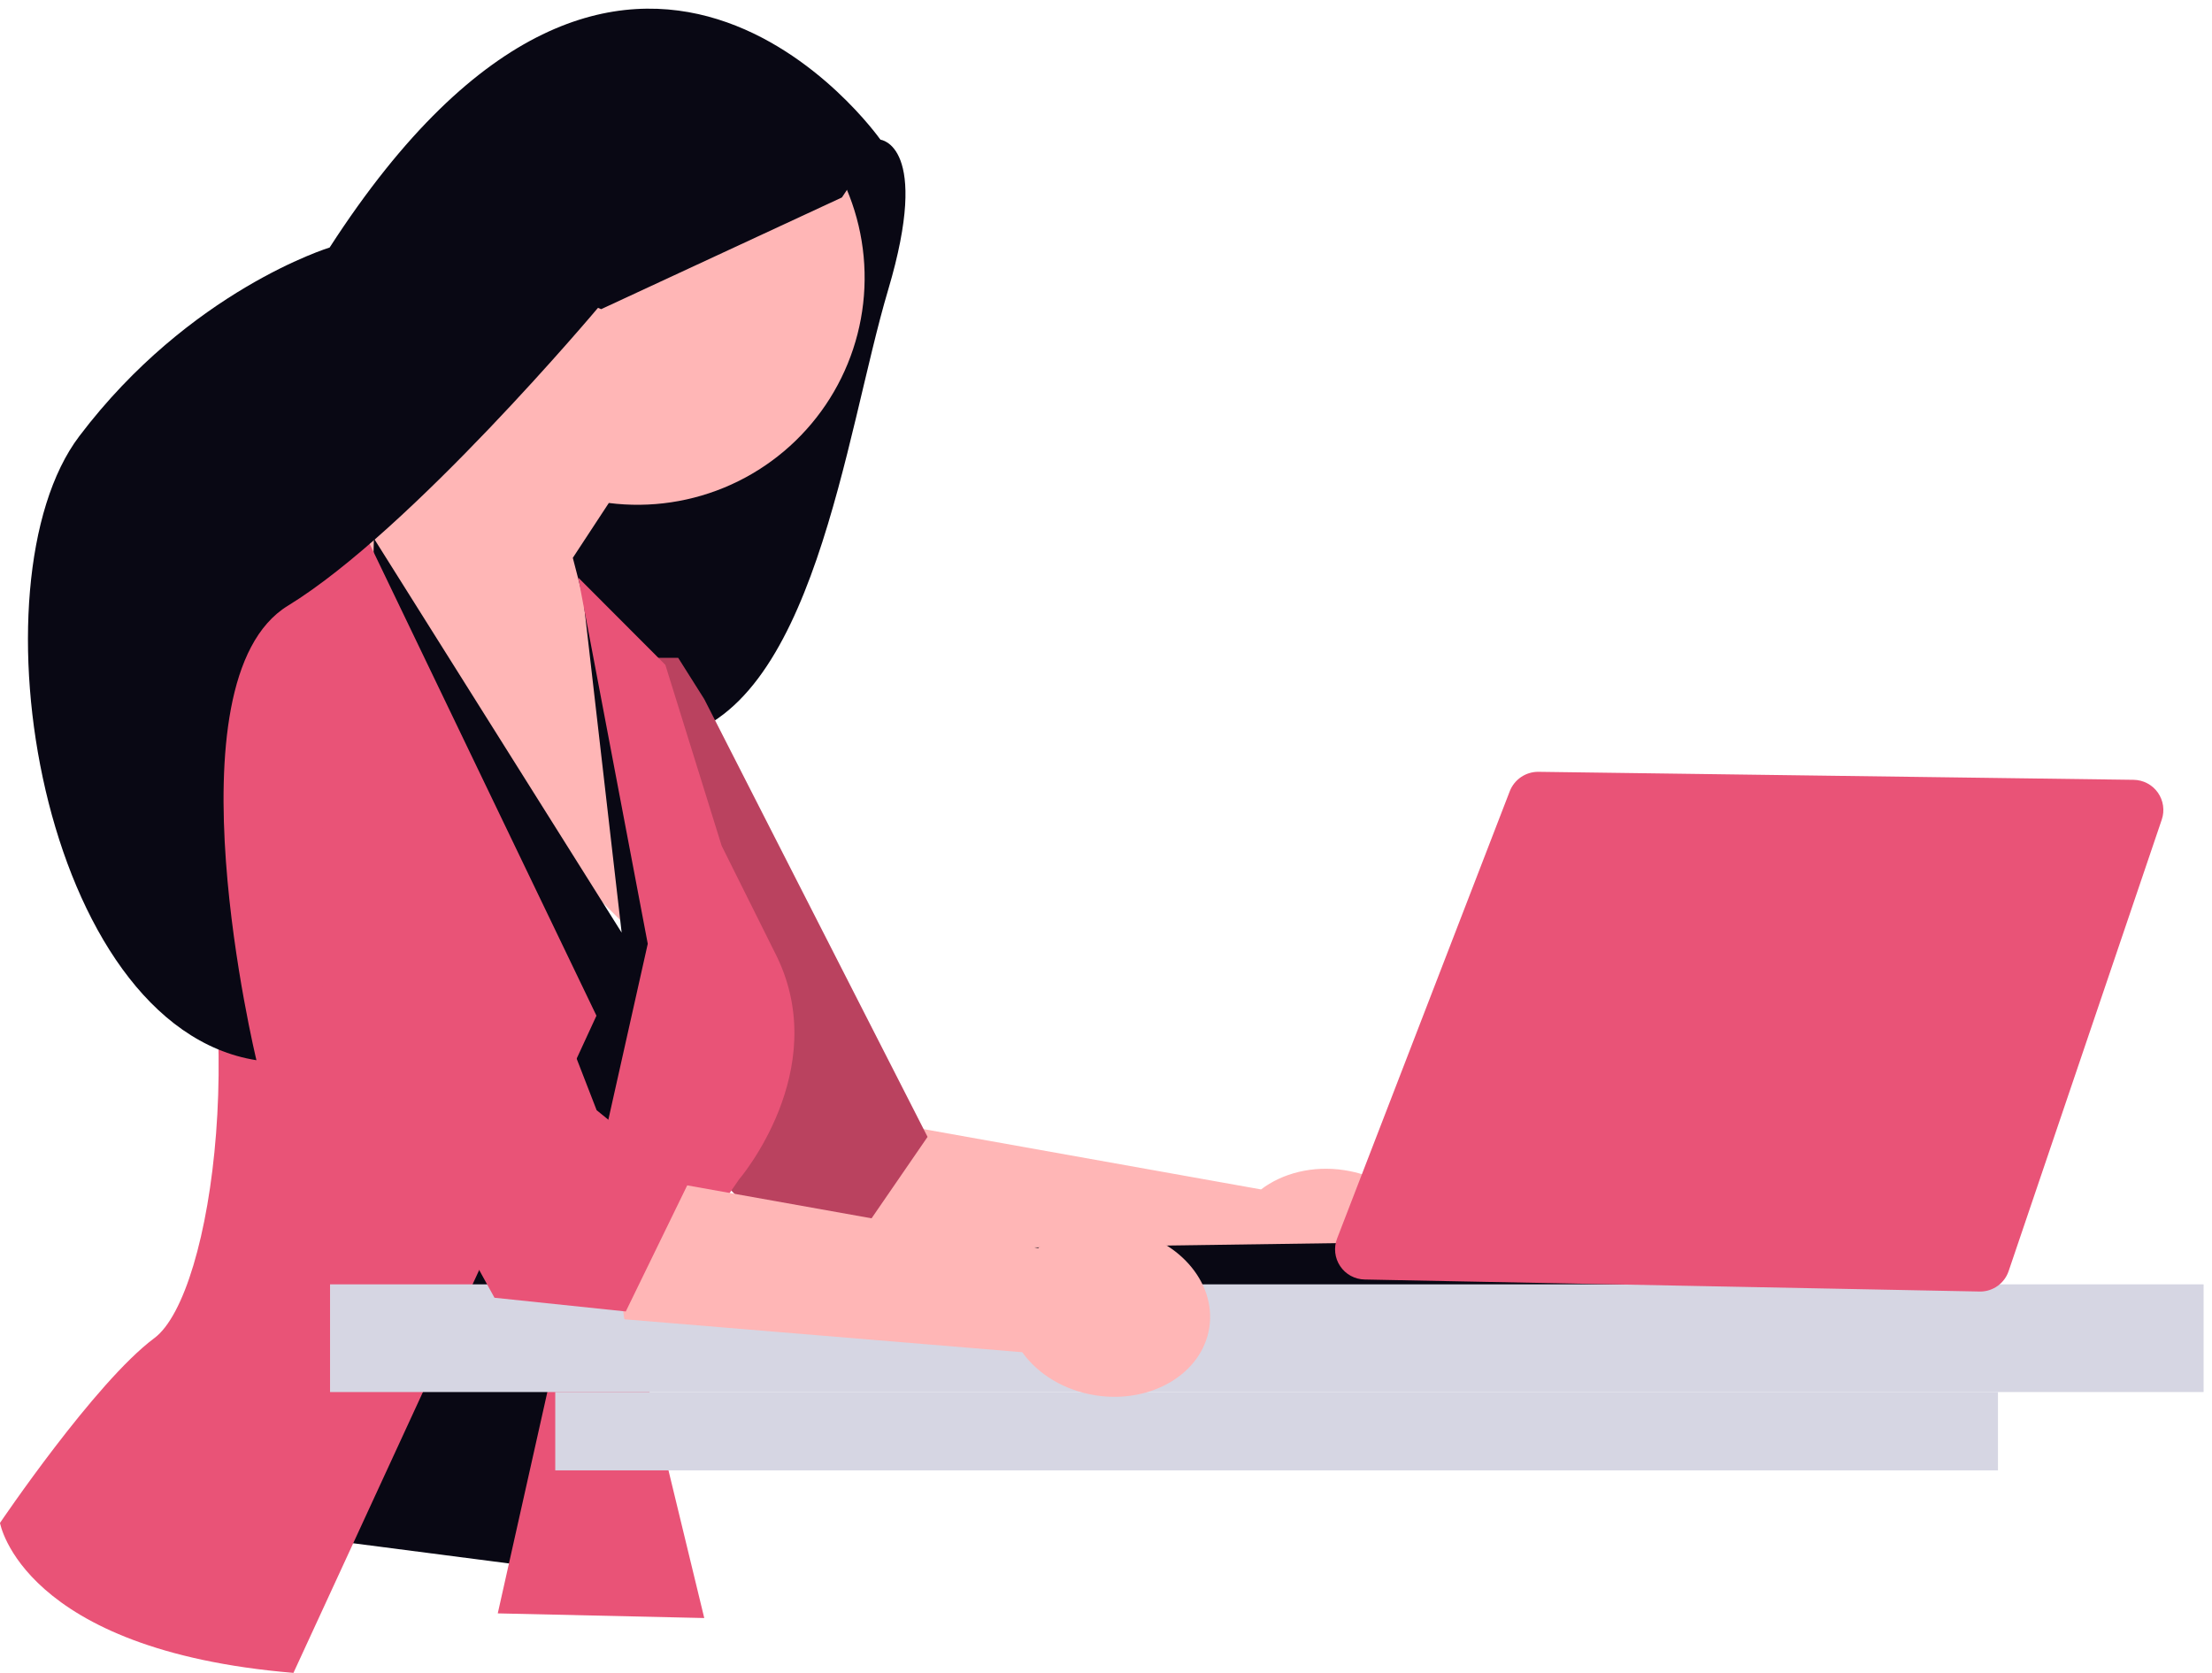
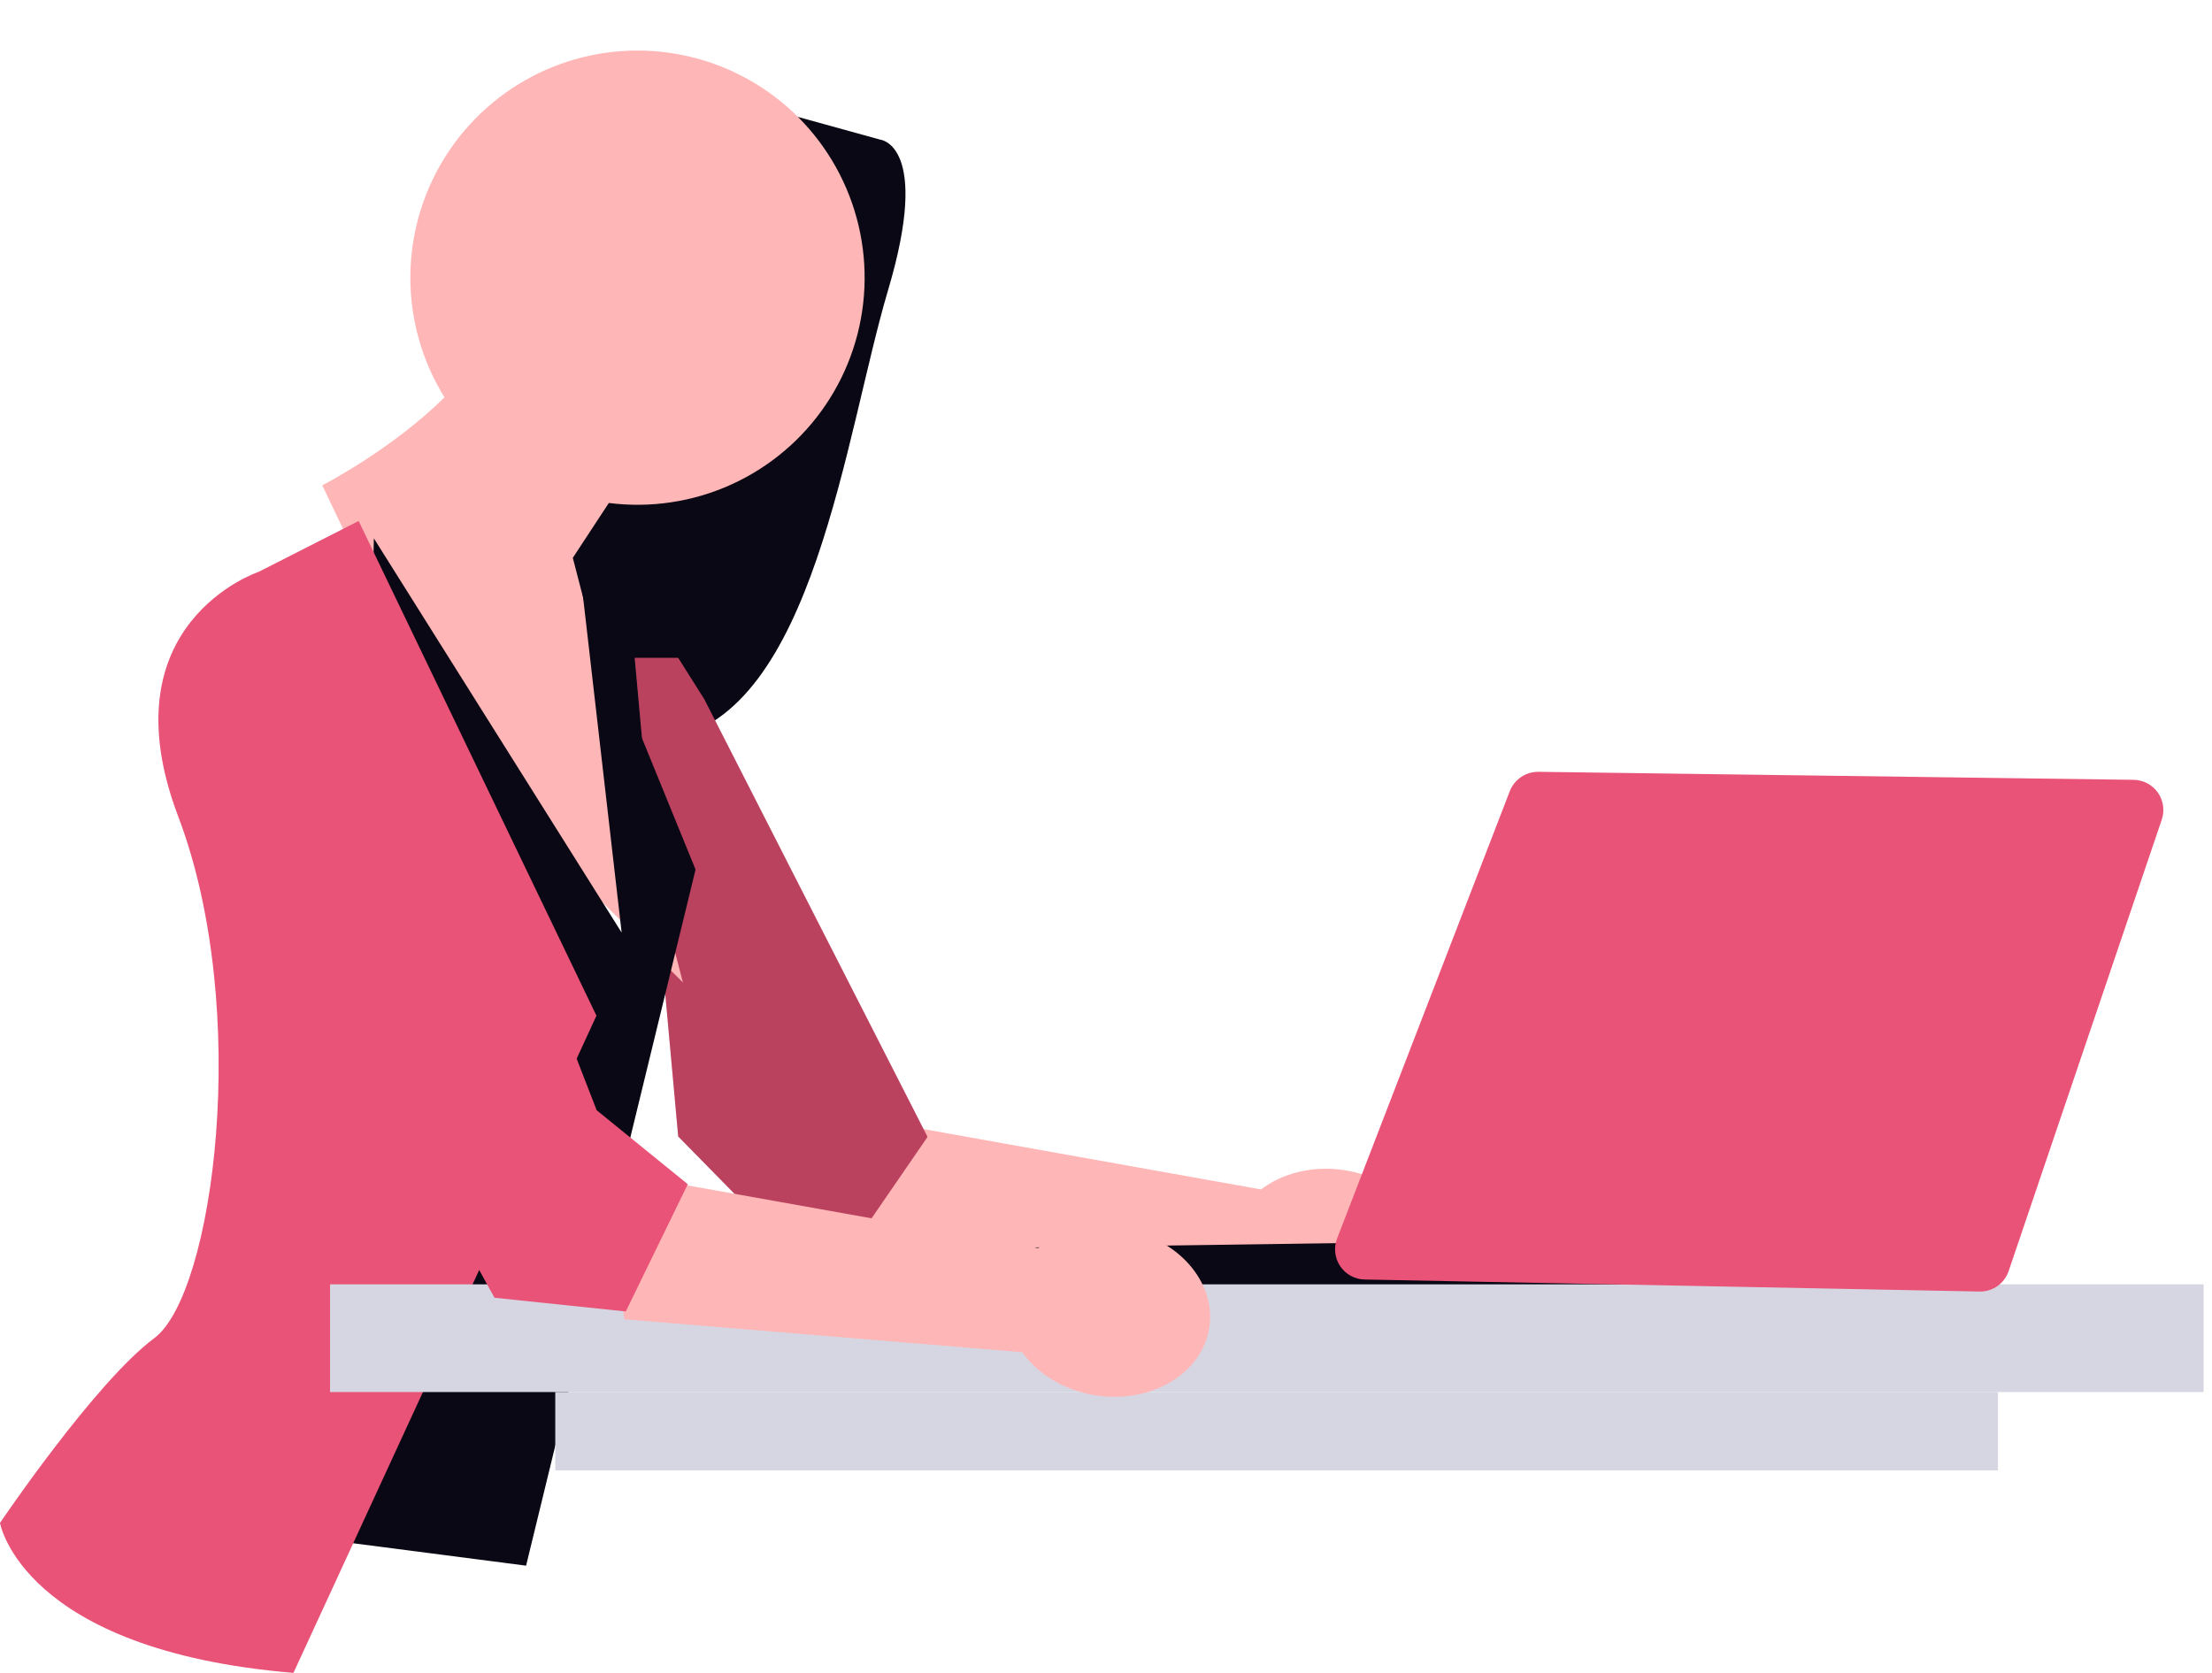
<svg xmlns="http://www.w3.org/2000/svg" width="197" height="149" viewBox="0 0 197 149" fill="none">
  <path d="M68.463 9.697L78.411 12.442C78.411 12.442 82.936 12.907 79.098 25.82C75.26 38.734 72.461 63.541 59.565 65.819C46.668 68.096 36.388 38.855 36.388 38.855L68.463 9.697Z" fill="#090814" />
  <path d="M112.309 105.94L73.457 98.995L75.46 112.281L110.894 115.213C112.279 117.158 114.632 118.63 117.462 119.061C122.412 119.816 126.932 117.107 127.557 113.01C128.181 108.912 124.675 104.98 119.724 104.224C116.894 103.793 114.209 104.496 112.308 105.941L112.309 105.94Z" fill="#FFB6B6" />
  <path d="M56.526 58.594H60.397L62.721 62.276L82.606 101.26L73.474 114.543L60.399 101.222L56.526 58.594Z" fill="#E95377" />
  <path opacity="0.2" d="M56.526 58.594H60.397L62.721 62.276L82.606 101.26L73.474 114.543L60.399 101.222L56.526 58.594Z" fill="black" />
  <path d="M38.397 16.279C39.959 12.883 42.432 9.985 45.541 7.909C48.651 5.832 52.275 4.658 56.011 4.517C59.748 4.376 63.45 5.273 66.707 7.109C69.965 8.945 72.649 11.647 74.463 14.916C76.278 18.186 77.15 21.894 76.984 25.629C76.819 29.365 75.621 32.981 73.524 36.077C71.427 39.172 68.513 41.626 65.106 43.166C61.699 44.706 57.931 45.271 54.222 44.799L51.014 49.686L60.82 87.506L39.876 66.649L28.7 43.228C28.7 43.228 34.904 40.042 39.585 35.387C37.823 32.548 36.792 29.317 36.585 25.983C36.377 22.648 37 19.314 38.397 16.279H38.397Z" fill="#FFB6B6" />
  <path d="M33.296 47.951L55.364 83.066L51.88 52.767L61.946 77.448L46.853 139.451L31.361 137.443L33.296 47.951Z" fill="#090814" />
  <path d="M26.134 149L53.12 90.466L31.941 46.403L23.042 50.929C23.042 50.929 9.333 55.484 15.875 72.73C22.416 89.975 19.027 115.254 13.744 119.184C8.461 123.114 0 135.643 0 135.643C0 135.643 1.943 146.979 26.133 149L26.134 149Z" fill="#E95377" />
-   <path d="M44.331 143.7L62.721 144.115L56.526 118.537L65.818 105.049C65.818 105.049 74.108 95.402 69.193 85.212L64.27 75.333L59.255 59.215L51.493 51.436L57.689 84.061L44.331 143.7Z" fill="#E95377" />
  <path d="M123.738 110.656L67.933 111.445L65.61 114.542L176.565 114.675L123.738 110.656Z" fill="#090814" />
  <path d="M177.938 123.986H49.451V130.963H177.938V123.986Z" fill="#D6D6E3" />
  <path d="M196.253 114.394H29.394V123.987H196.253V114.394Z" fill="#D6D6E3" />
  <path d="M176.349 115.035C176.91 115.035 177.456 114.859 177.912 114.532C178.368 114.205 178.71 113.743 178.889 113.212L192.526 73.003C192.662 72.602 192.701 72.174 192.64 71.755C192.579 71.336 192.42 70.938 192.176 70.592C191.931 70.246 191.609 69.963 191.234 69.766C190.859 69.568 190.443 69.463 190.02 69.457L137.004 68.744C136.457 68.74 135.921 68.903 135.468 69.209C135.015 69.516 134.665 69.952 134.464 70.461L119.081 110.313C118.925 110.715 118.869 111.149 118.917 111.578C118.965 112.007 119.116 112.418 119.357 112.776C119.597 113.134 119.921 113.429 120.299 113.636C120.678 113.842 121.101 113.955 121.532 113.963L176.348 115.034L176.349 115.035Z" fill="#E95377" />
  <path d="M92.453 111.164L53.603 104.22L55.605 117.506L91.04 120.438C92.424 122.383 94.777 123.854 97.607 124.286C102.558 125.041 107.077 122.331 107.702 118.234C108.327 114.137 104.82 110.204 99.869 109.449C97.04 109.017 94.355 109.721 92.454 111.166L92.453 111.164Z" fill="#FFB6B6" />
  <path d="M23.972 79.195L44.039 115.588L55.733 116.81L61.253 105.475L53.137 98.884L38.908 62.191" fill="#E95377" />
-   <path d="M78.412 12.442C78.412 12.442 56.089 -19.368 29.356 22.047C29.356 22.047 16.902 25.842 7.057 38.856C-2.787 51.87 3.644 91.399 22.838 94.431C22.838 94.431 14.657 60.668 25.64 53.951C36.622 47.235 53.256 27.419 53.256 27.419L53.54 27.536L74.981 17.587L78.411 12.441L78.412 12.442Z" fill="#090814" />
</svg>